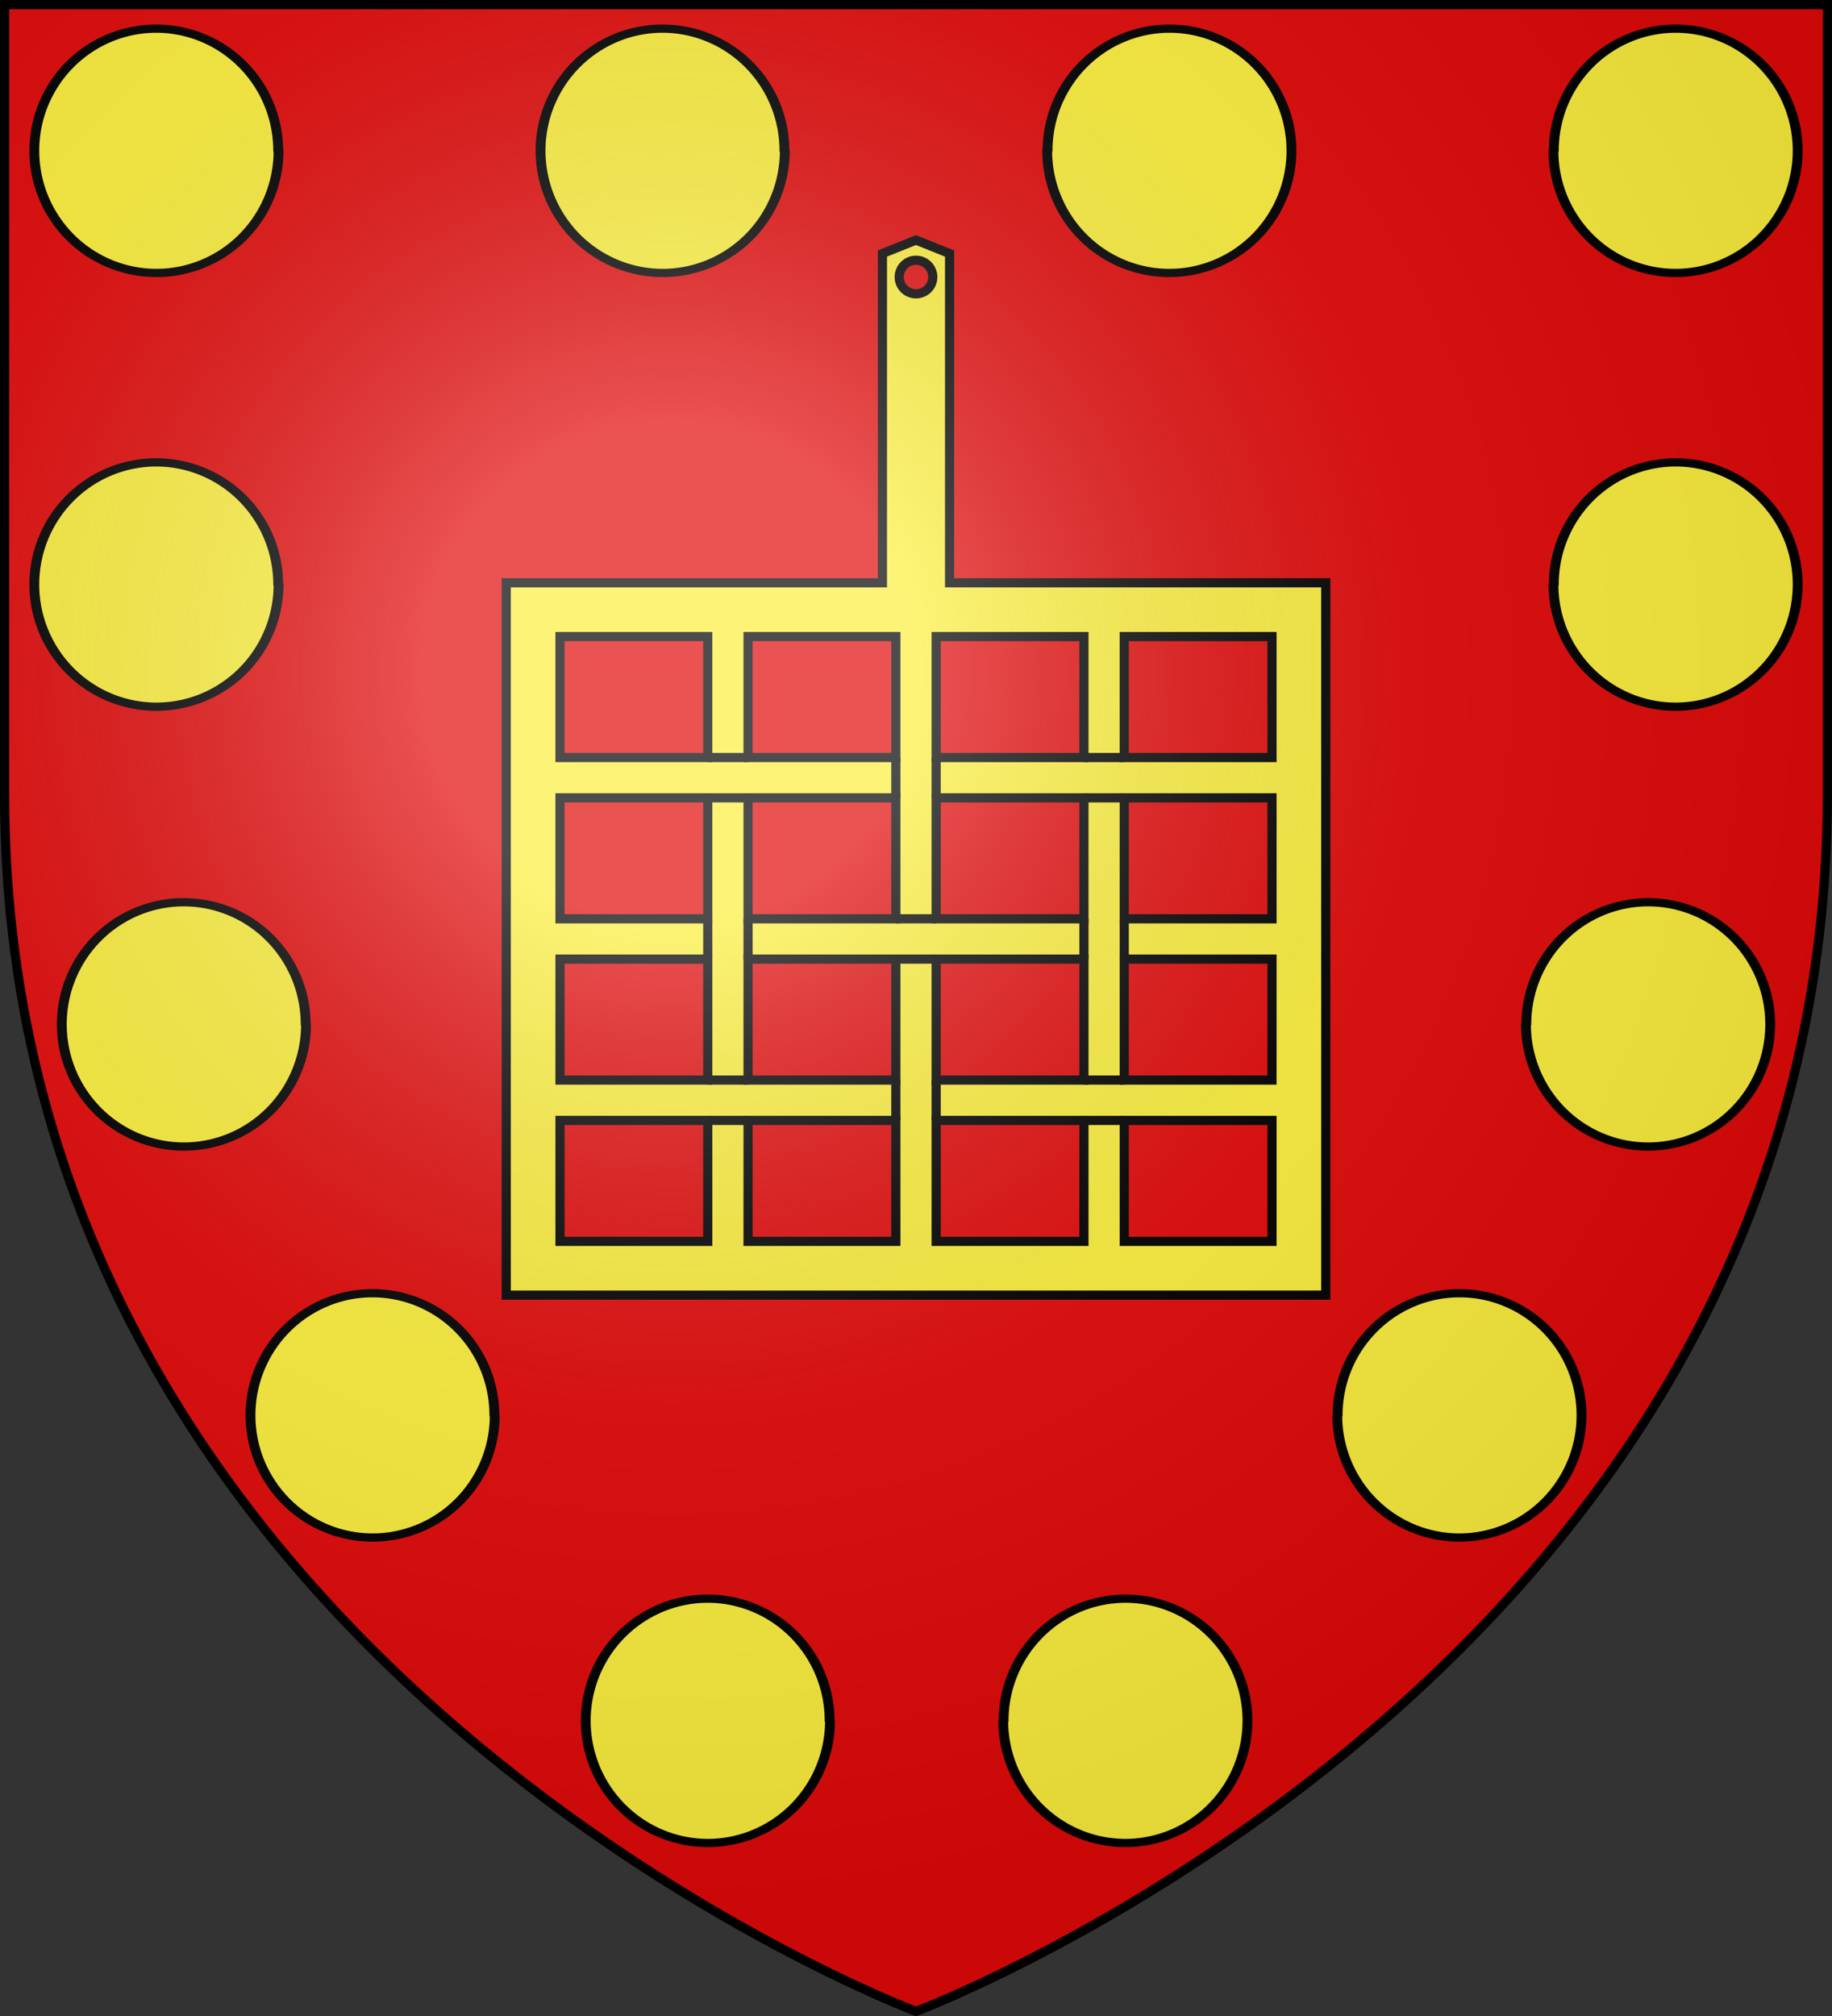
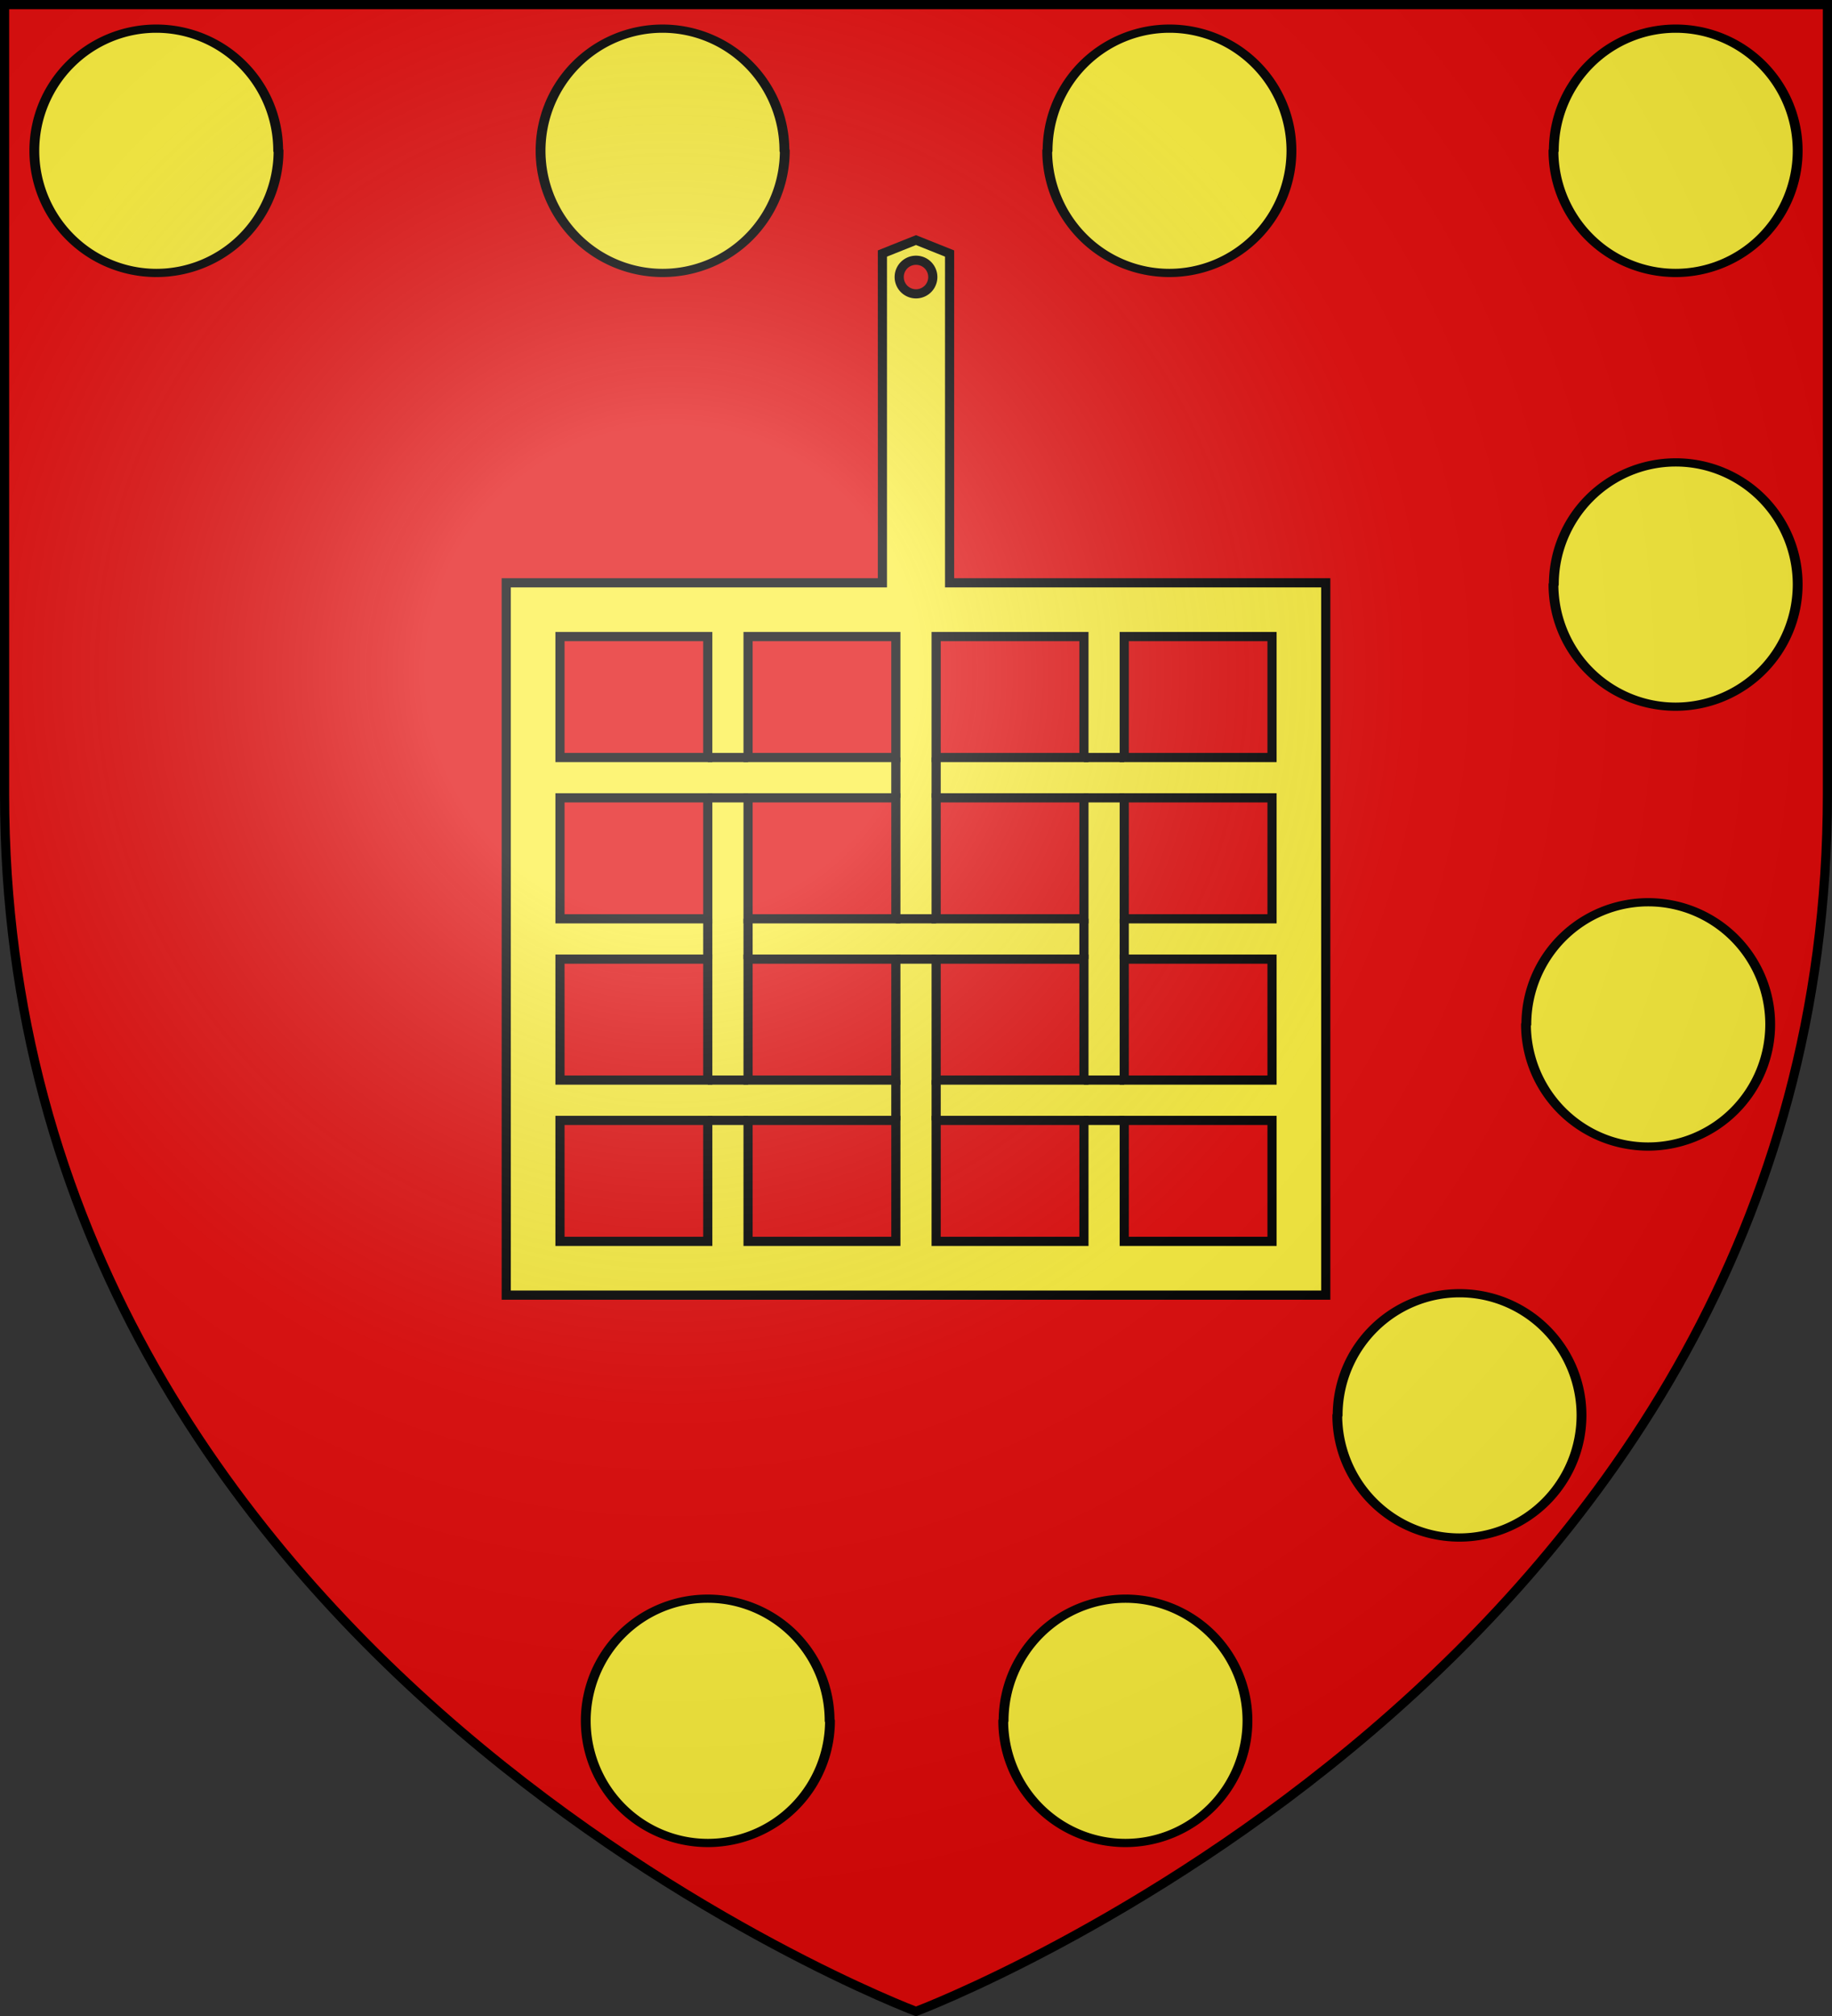
<svg xmlns="http://www.w3.org/2000/svg" xmlns:xlink="http://www.w3.org/1999/xlink" width="600" height="660" version="1.0">
  <rect width="100%" height="100%" fill="#333333" stroke="none" />
  <defs>
    <g id="b">
      <path id="a" d="M0 0v1h.5L0 0z" transform="rotate(18 3.2 -.5)" />
      <use xlink:href="#a" transform="scale(-1 1)" width="810" height="540" />
    </g>
    <g id="d">
-       <path transform="rotate(18 3.2 -.5)" d="M0 0v1h.5L0 0z" id="c" />
+       <path transform="rotate(18 3.2 -.5)" d="M0 0v1L0 0z" id="c" />
      <use height="540" width="810" transform="scale(-1 1)" xlink:href="#c" />
    </g>
    <g id="f">
      <path transform="rotate(18 3.2 -.5)" d="M0 0v1h.5L0 0z" id="e" />
      <use height="540" width="810" transform="scale(-1 1)" xlink:href="#e" />
    </g>
    <radialGradient id="p" gradientUnits="userSpaceOnUse" cx="-80" cy="-80" r="405">
      <stop offset="0" stop-color="#fff" stop-opacity=".3" />
      <stop offset=".2" stop-color="#fff" stop-opacity=".3" />
      <stop offset=".6" stop-color="#6b6b6b" stop-opacity=".1" />
      <stop offset="1" stop-opacity=".1" />
    </radialGradient>
    <path id="g" d="M-298.5-298.5h597V-40C298.5 246.3 0 358.5 0 358.5S-298.5 246.3-298.5-40v-258.5z" />
  </defs>
  <g transform="translate(300 300)">
    <use xlink:href="#g" width="600" height="660" fill="#e20909" />
    <path d="M1562.6 1083v-4.7h0z" opacity=".6" fill="#fcef3c" fill-rule="evenodd" stroke="#000" stroke-width="2.5" stroke-linecap="round" stroke-linejoin="round" />
  </g>
  <g fill="#fcef3c" transform="translate(300 300)">
    <path transform="matrix(1.192 0 0 .999 -511.9 -312.2)" d="M254.3 61.6a33.5 40 0 11-67.1 0 33.5 40 0 1167 0z" id="h" fill-opacity="1" fill-rule="nonzero" stroke="#000" stroke-width="2.7" stroke-linecap="round" stroke-linejoin="round" stroke-miterlimit="4" stroke-dasharray="none" stroke-dashoffset="0" stroke-opacity="1" />
    <use height="660" width="600" transform="scale(-1 1)" id="i" xlink:href="#h" y="0" x="0" />
    <use height="660" width="600" transform="translate(165.8)" id="j" xlink:href="#h" y="0" x="0" />
    <use height="660" width="600" transform="translate(-165.8)" id="k" xlink:href="#i" y="0" x="0" />
    <use height="660" width="600" transform="translate(14.8 514)" xlink:href="#j" />
    <use height="660" width="600" transform="translate(-14.4 514)" xlink:href="#k" />
-     <path id="l" d="M254.3 61.6a33.5 40 0 11-67.1 0 33.5 40 0 1167 0z" transform="matrix(1.192 0 0 .999 -511.9 -170.2)" fill-opacity="1" fill-rule="nonzero" stroke="#000" stroke-width="2.7" stroke-linecap="round" stroke-linejoin="round" stroke-miterlimit="4" stroke-dasharray="none" stroke-dashoffset="0" stroke-opacity="1" />
    <path id="m" d="M254.3 61.6a33.5 40 0 11-67.1 0 33.5 40 0 1167 0z" transform="matrix(-1.192 0 0 .999 511.9 -170.2)" fill-opacity="1" fill-rule="nonzero" stroke="#000" stroke-width="2.7" stroke-linecap="round" stroke-linejoin="round" stroke-miterlimit="4" stroke-dasharray="none" stroke-dashoffset="0" stroke-opacity="1" />
    <use height="660" width="600" transform="translate(9 144)" id="n" xlink:href="#l" y="0" x="0" />
    <use height="660" width="600" transform="translate(-9 144)" id="o" xlink:href="#m" y="0" x="0" />
    <use height="660" width="600" transform="translate(61.8 128)" xlink:href="#n" />
    <use height="660" width="600" transform="translate(-61.8 128)" xlink:href="#o" />
  </g>
  <g stroke="#000" stroke-width="3">
    <path d="M300 78.6L289 83v107.8H165.8V424h268.4V190.8H311V83l-11-4.4zm0 6.6a5.5 5.5 0 110 11 5.5 5.5 0 010-11zM183.4 208.4h48.4V248h-48.4v-39.6zm61.6 0h48.4V248H245v-39.6zm61.6 0H355V248h-48.4v-39.6zm61.6 0h48.4V248h-48.4v-39.6zm-184.8 52.8h48.4v39.6h-48.4v-39.6zm61.6 0h48.4v39.6H245v-39.6zm61.6 0H355v39.6h-48.4v-39.6zm61.6 0h48.4v39.6h-48.4v-39.6zM183.4 314h48.4v39.6h-48.4V314zm61.6 0h48.4v39.6H245V314zm61.6 0H355v39.6h-48.4V314zm61.6 0h48.4v39.6h-48.4V314zm-184.8 52.8h48.4v39.6h-48.4v-39.6zm61.6 0h48.4v39.6H245v-39.6zm61.6 0H355v39.6h-48.4v-39.6zm61.6 0h48.4v39.6h-48.4v-39.6z" fill="#fcef3c" />
    <path d="M231.8 248H245m-13.2 13.2H245m48.4 0V248m13.2 0v13.2m48.4 0h13.2M355 248h13.2M245 300.8V314m-13.2 0v-13.2m61.6 13.2h13.2m0-13.2h-13.2M355 314v-13.2m13.2 0V314m0 39.6H355m0 13.2h13.2m-61.6 0v-13.2m-13.2 13.2v-13.2m-48.4 0h-13.2m0 13.2H245" fill="none" />
  </g>
  <use xlink:href="#g" width="600" height="660" fill="url(#p)" transform="translate(300 300)" />
  <use xlink:href="#g" width="600" height="660" fill="none" stroke="#000" stroke-width="3" transform="translate(300 300)" />
</svg>